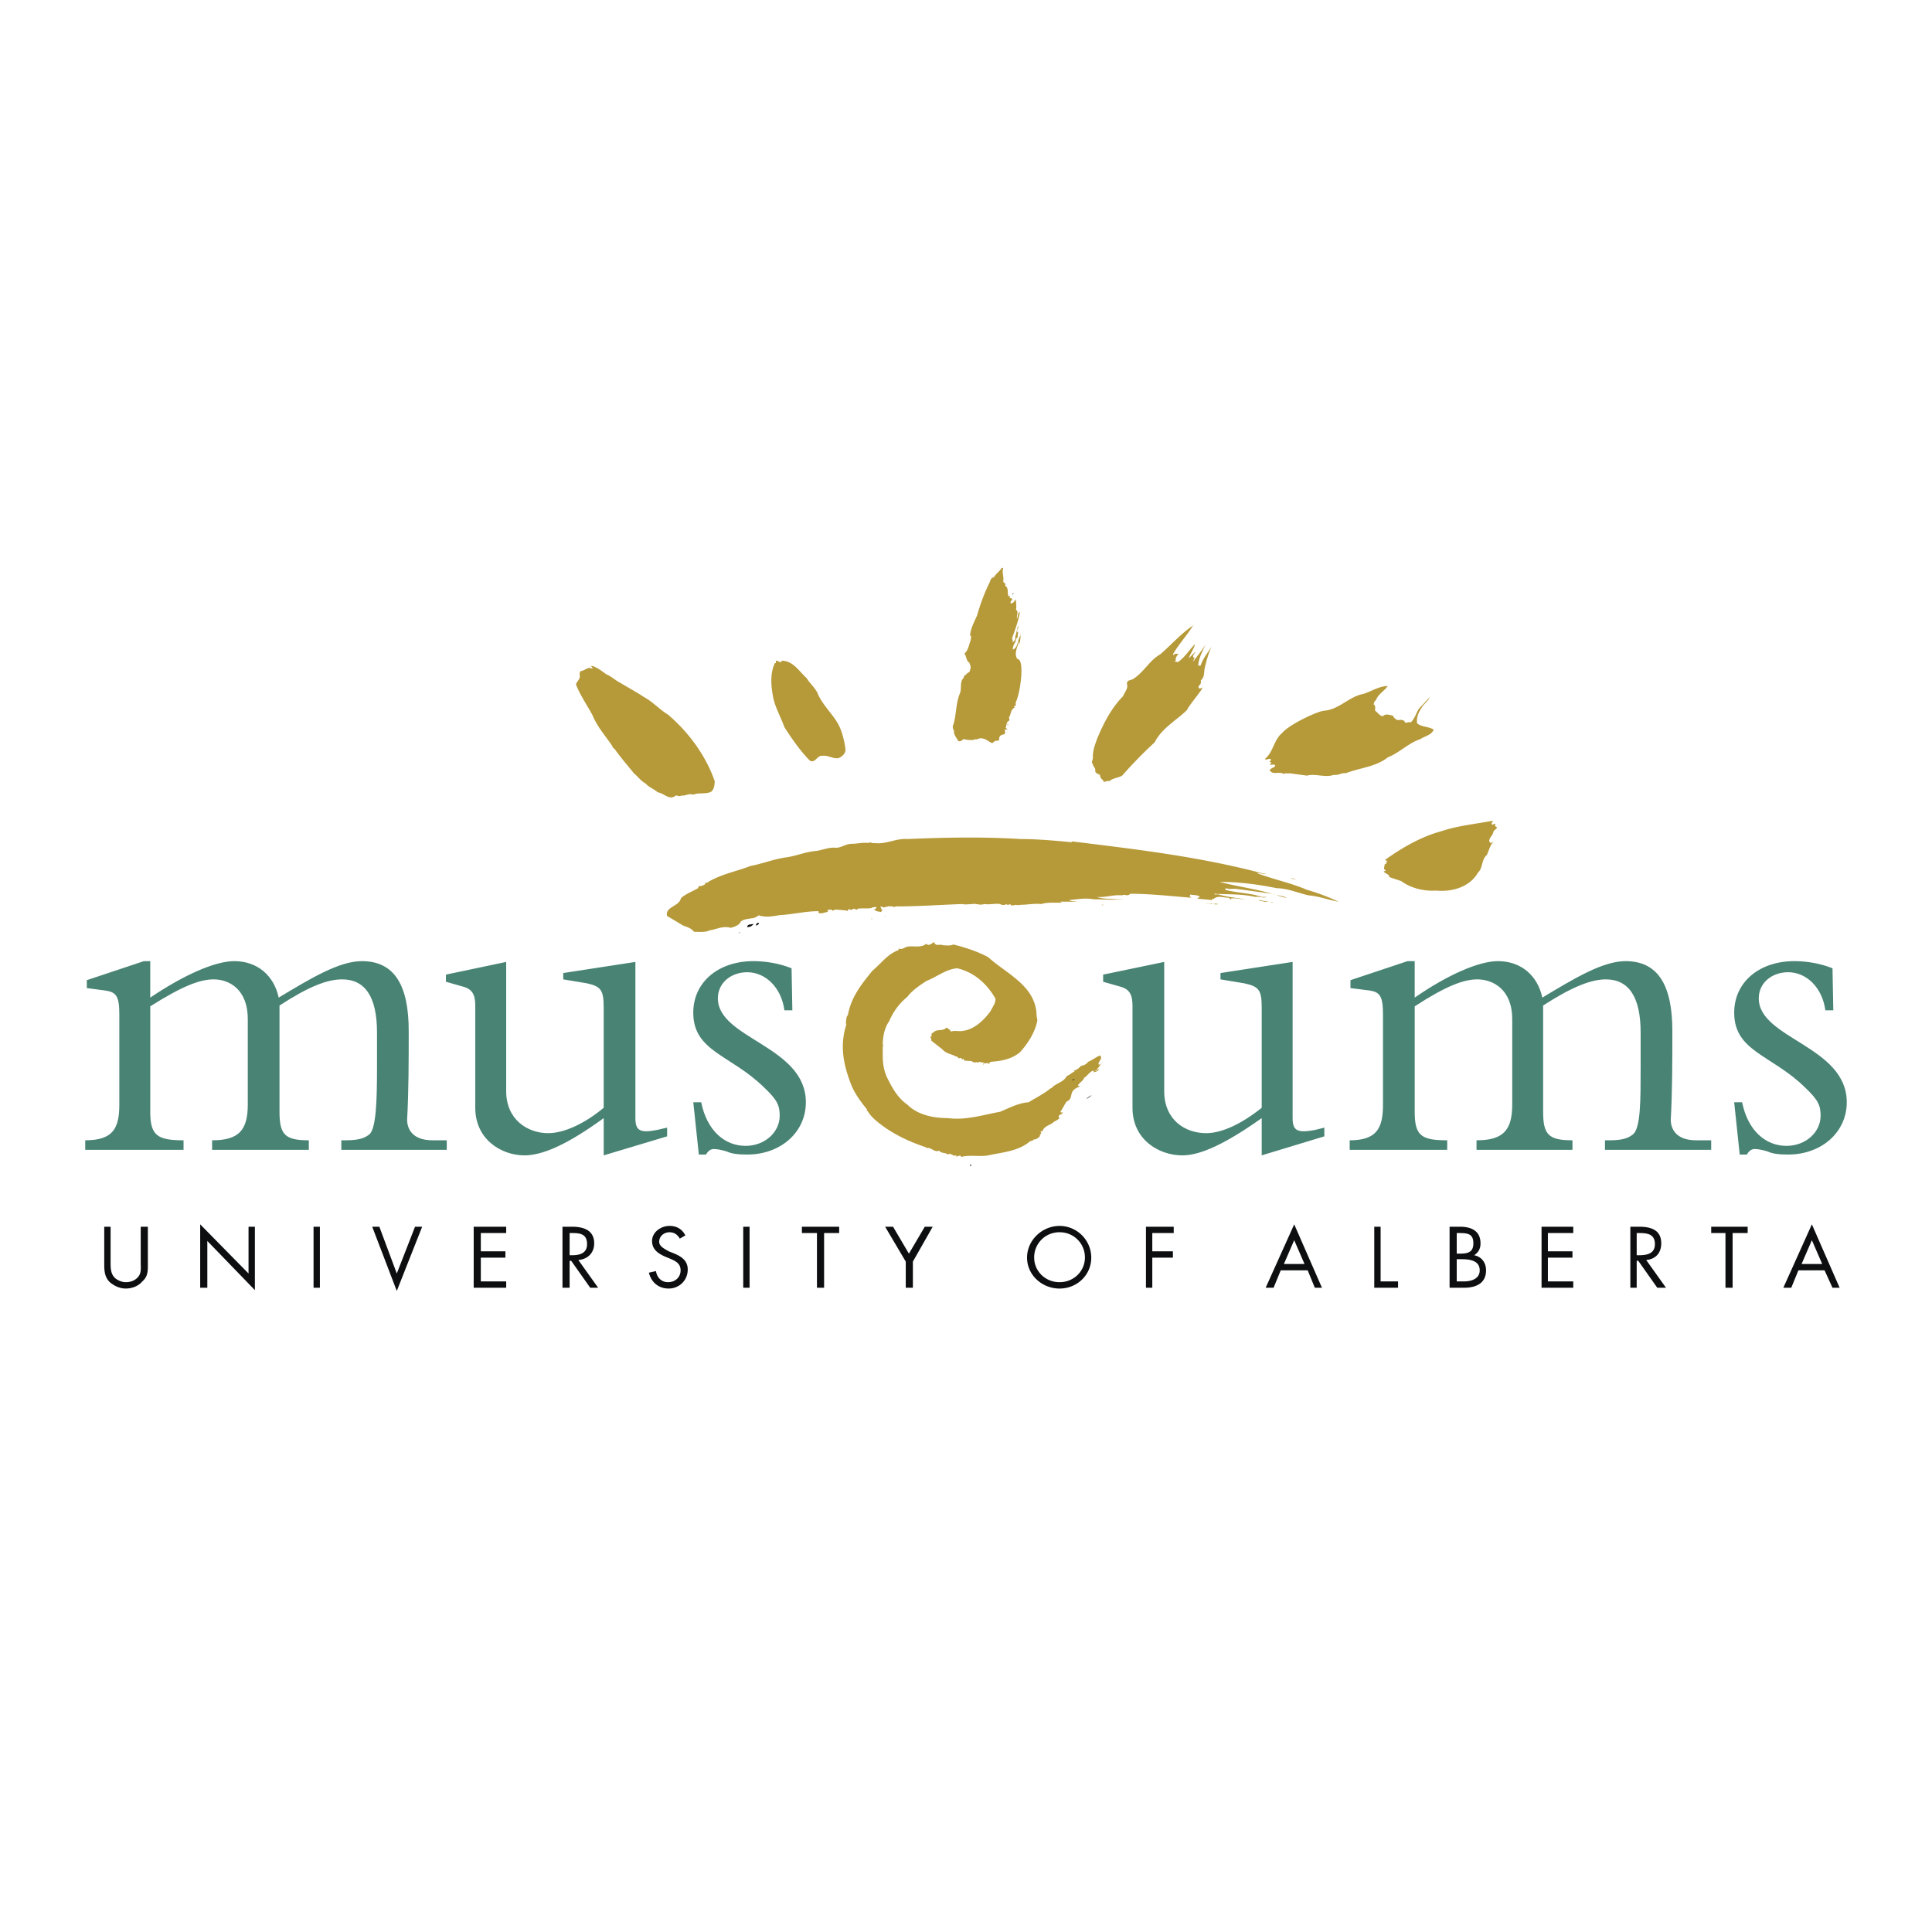
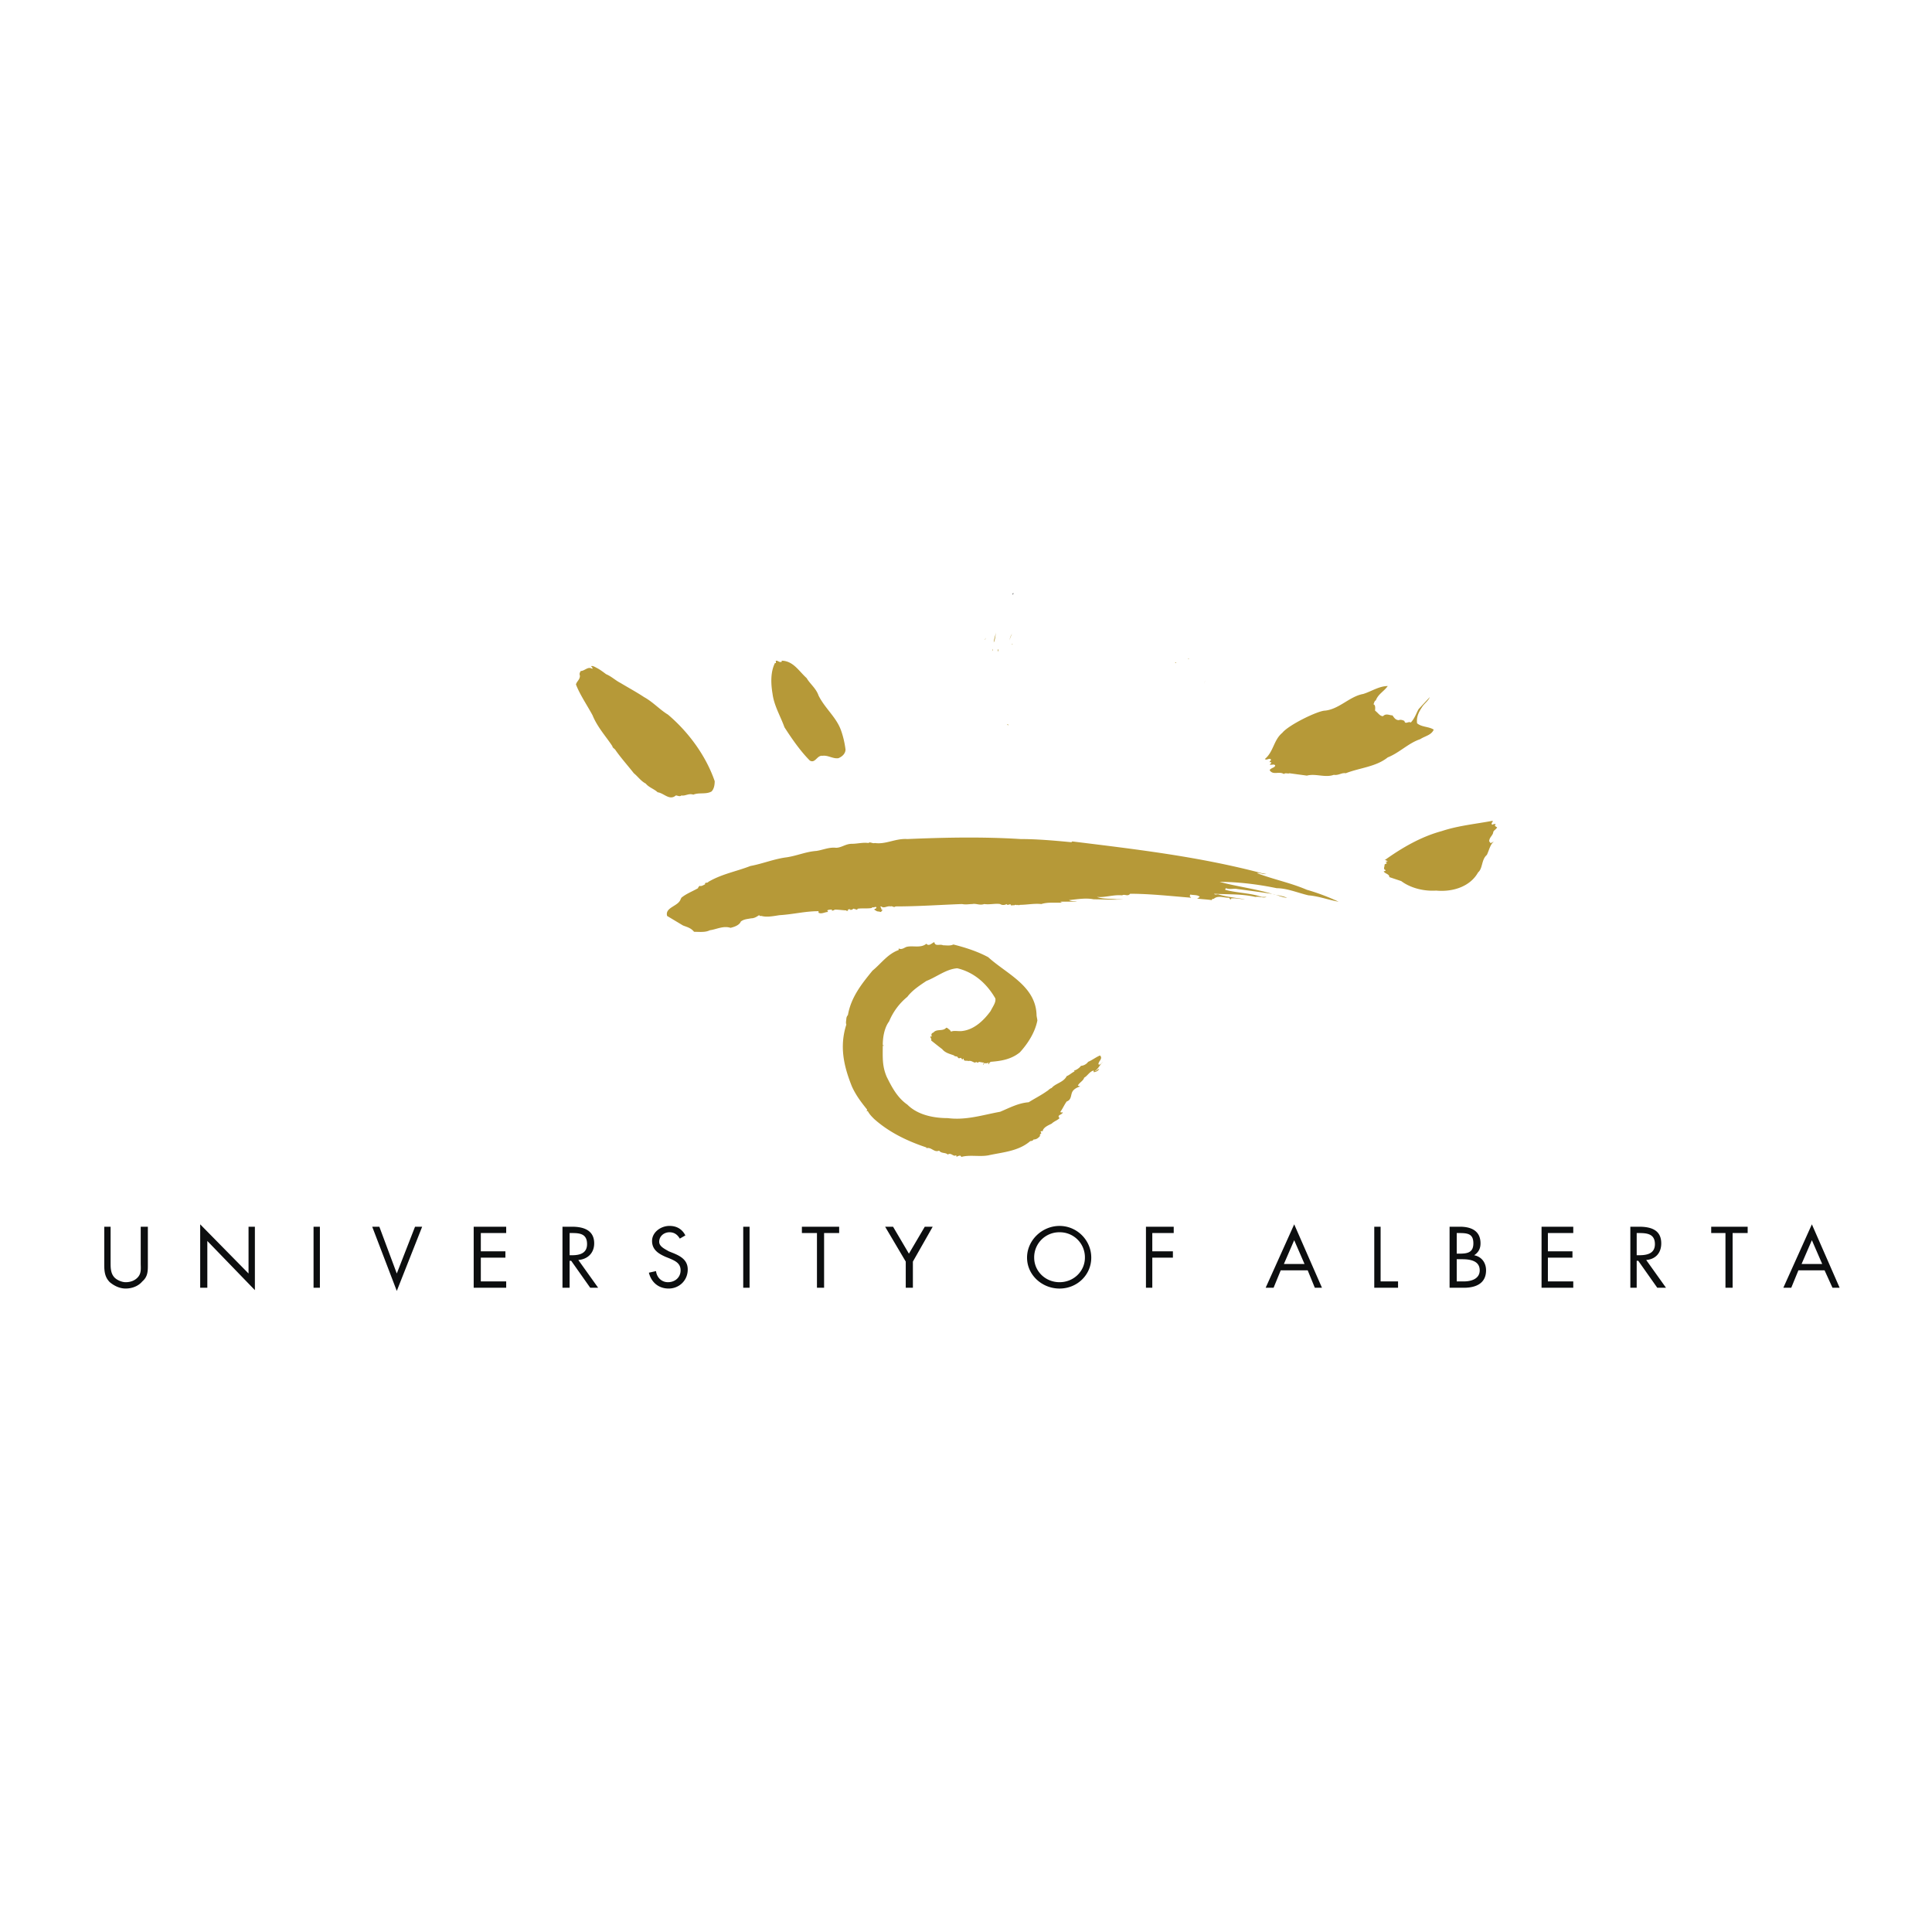
<svg xmlns="http://www.w3.org/2000/svg" width="2500" height="2500" viewBox="0 0 192.756 192.756">
  <g fill-rule="evenodd" clip-rule="evenodd">
-     <path fill="#fff" d="M0 0h192.756v192.756H0V0z" />
-     <path d="M14.99 110.922c0 2.371.712 2.846 3.322 2.846v.949H8.504v-.949c2.769 0 3.401-1.186 3.401-3.559v-9.018c0-1.818-.316-2.213-1.423-2.371l-1.819-.238v-.791l5.695-1.898h.633v3.638c3.401-2.293 6.486-3.638 8.384-3.638 2.294 0 3.955 1.423 4.43 3.638 3.164-1.898 6.011-3.638 8.305-3.638 3.322 0 4.667 2.531 4.667 6.96 0 2.926 0 6.012-.158 8.857 0 .949.554 2.057 2.531 2.057h1.424v.949h-10.52v-.949h.396c1.424 0 1.978-.236 2.452-.633.633-.711.712-3.4.712-6.564v-3.559c0-3.559-1.187-5.299-3.48-5.299-1.502 0-3.322.711-6.248 2.609v10.6c0 2.293.554 2.846 2.926 2.846v.949h-9.65v-.949c2.61 0 3.56-.949 3.56-3.559v-8.541c0-2.928-1.819-3.955-3.401-3.955-1.345 0-3.085.633-6.328 2.689v10.521h-.003zM66.559 113.373l-6.327 1.898v-3.717c-3.48 2.529-6.011 3.717-7.91 3.717-2.293 0-4.904-1.582-4.904-4.746v-10.203c0-1.107-.316-1.66-1.266-1.898l-1.661-.475v-.711l6.011-1.266v12.893c0 2.846 2.136 4.191 4.191 4.191 1.582 0 3.639-.949 5.537-2.531v-9.967c0-1.738-.237-2.135-1.661-2.451l-2.373-.395v-.632l7.198-1.108v15.583c0 1.264.475 1.502 2.136 1.186l1.028-.238v.87h.001zM69.96 109.973c.554 2.768 2.293 4.35 4.429 4.35 1.898 0 3.401-1.344 3.401-3.006 0-1.027-.237-1.582-1.582-2.848-3.322-3.242-7.04-3.559-7.04-7.436 0-3.004 2.452-5.14 6.011-5.14 1.266 0 2.61.238 3.796.712l.079 4.191h-.791C77.949 98.504 76.367 97 74.548 97c-1.582 0-2.926 1.029-2.926 2.611 0 4.033 8.779 4.744 8.779 10.361 0 3.006-2.531 5.219-5.853 5.219-.87 0-1.582-.078-2.056-.316-.554-.158-.949-.236-1.266-.236s-.554.158-.791.553h-.712l-.554-5.219h.791zM132.129 113.373l-6.248 1.898v-3.717c-3.561 2.529-6.092 3.717-7.91 3.717-2.373 0-4.982-1.582-4.982-4.746v-10.203c0-1.107-.316-1.66-1.266-1.898l-1.662-.475v-.711l6.092-1.266v12.893c0 2.846 2.057 4.191 4.191 4.191 1.582 0 3.559-.949 5.537-2.531v-9.967c0-1.738-.238-2.135-1.74-2.451l-2.373-.395v-.632l7.197-1.108v15.583c0 1.264.475 1.502 2.215 1.186l.949-.238v.87zM141.146 110.922c0 2.371.633 2.846 3.242 2.846v.949h-9.729v-.949c2.689 0 3.322-1.186 3.322-3.559v-9.018c0-1.818-.316-2.213-1.346-2.371l-1.898-.238v-.791l5.695-1.898h.713v3.638c3.32-2.293 6.406-3.638 8.305-3.638 2.293 0 3.953 1.423 4.428 3.638 3.164-1.898 6.012-3.638 8.307-3.638 3.32 0 4.666 2.531 4.666 6.96 0 2.926 0 6.012-.158 8.857 0 .949.553 2.057 2.531 2.057h1.502v.949h-10.598v-.949h.475c1.344 0 1.898-.236 2.371-.633.713-.711.713-3.4.713-6.564v-3.559c0-3.559-1.186-5.299-3.48-5.299-1.424 0-3.322.711-6.248 2.609v10.6c0 2.293.553 2.846 2.926 2.846v.949h-9.57v-.949c2.611 0 3.561-.949 3.561-3.559v-8.541c0-2.928-1.898-3.955-3.48-3.955-1.346 0-3.086.633-6.248 2.689v10.521h-.002zM173.812 109.973c.553 2.768 2.293 4.35 4.428 4.35 1.898 0 3.402-1.344 3.402-3.006 0-1.027-.238-1.582-1.582-2.848-3.322-3.242-7.039-3.559-7.039-7.436 0-3.004 2.451-5.14 6.01-5.14 1.266 0 2.611.238 3.797.712l.08 4.191h-.791c-.316-2.293-1.898-3.797-3.719-3.797-1.582 0-2.926 1.029-2.926 2.611 0 4.033 8.779 4.744 8.779 10.361 0 3.006-2.531 5.219-5.854 5.219-.869 0-1.582-.078-2.057-.316-.553-.158-.947-.236-1.264-.236s-.555.158-.793.553h-.711l-.553-5.219h.793v.001z" fill="#488374" />
+     <path fill="#fff" d="M0 0h192.756v192.756H0V0" />
    <path d="M11.035 126.027c0 .396 0 .949.316 1.346.237.316.791.553 1.186.553.475 0 .949-.158 1.266-.553.316-.396.237-.871.237-1.346v-3.637h.712v3.795c0 .633 0 1.188-.554 1.662-.396.475-1.028.711-1.661.711-.554 0-1.107-.236-1.582-.633-.475-.475-.554-1.027-.554-1.74v-3.795h.633v3.637h.001zM19.973 122.152l4.824 4.905v-4.666h.633v6.326l-4.745-4.905v4.668h-.712v-6.328zM31.283 122.391h.633v6.089h-.633v-6.089zM39.588 127.057l1.82-4.666h.711l-2.531 6.406-2.452-6.406h.712l1.74 4.666zM47.26 122.391h3.243v.63h-2.531v1.821h2.452v.633h-2.452v2.373h2.531v.632H47.26v-6.089zM56.831 123.021h.237c.791 0 1.503.08 1.503 1.107 0 .949-.791 1.107-1.503 1.107h-.237v-2.214zm0 2.77h.158l1.898 2.689h.791l-1.978-2.77c.949-.078 1.582-.711 1.582-1.66 0-1.344-1.107-1.66-2.215-1.66h-.949v6.09h.712v-2.689h.001zM67.825 123.576c-.237-.396-.554-.633-1.028-.633-.554 0-1.029.395-1.029.949 0 .475.554.711.95.949l.395.159c.791.316 1.502.711 1.502 1.66 0 1.107-.87 1.898-1.898 1.898-1.029 0-1.74-.633-1.978-1.582l.712-.158c.079.633.553 1.107 1.187 1.107.711 0 1.265-.475 1.265-1.186 0-.713-.554-.949-1.107-1.188l-.396-.158c-.712-.316-1.344-.711-1.344-1.582 0-.869.87-1.502 1.74-1.502.711 0 1.265.316 1.582.949l-.553.318zM74.152 122.391h.633v6.089h-.633v-6.089zM82.22 128.48h-.712v-5.459h-1.503v-.63h3.718v.63H82.22v5.459zM88.31 122.391h.791l1.582 2.687 1.582-2.687h.791l-1.977 3.478v2.611h-.712v-2.611l-2.057-3.478zM105.711 122.943a2.498 2.498 0 0 1 2.531 2.531c0 1.344-1.107 2.451-2.531 2.451s-2.531-1.107-2.531-2.451a2.499 2.499 0 0 1 2.531-2.531zm0-.632c-1.74 0-3.242 1.424-3.242 3.164s1.502 3.084 3.242 3.084 3.164-1.344 3.164-3.084-1.424-3.164-3.164-3.164zM114.965 123.021v1.821h2.056v.633h-2.056v3.005h-.633v-6.089h2.77v.63h-2.137zM130.152 126.107h-2.057l1.027-2.373 1.03 2.373zm.317.633l.711 1.74h.713l-2.77-6.328-2.848 6.328h.791l.713-1.74h2.69zM137.744 127.848h1.74v.632h-2.373v-6.089h.633v5.457zM145.338 125.633h.553c.791 0 1.74.158 1.74 1.107 0 .869-.869 1.107-1.582 1.107h-.711v-2.214zm-.713 2.847h1.424c1.266 0 2.215-.475 2.215-1.74 0-.713-.395-1.346-1.186-1.504.475-.316.633-.711.633-1.186 0-1.266-.949-1.66-2.057-1.66h-1.029v6.09zm.713-5.459h.236c.871 0 1.424.08 1.424 1.029s-.633 1.027-1.424 1.027h-.236v-2.056zM153.801 122.391h3.164v.63h-2.531v1.821h2.451v.633h-2.451v2.373h2.531v.632h-3.164v-6.089zM163.293 123.021h.236c.791 0 1.582.08 1.582 1.107 0 .949-.791 1.107-1.582 1.107h-.236v-2.214zm0 2.77h.158l1.896 2.689h.871l-1.977-2.77c.947-.078 1.502-.711 1.502-1.66 0-1.344-1.029-1.66-2.215-1.66h-.869v6.09h.633v-2.689h.001zM172.863 128.48h-.713v-5.459h-1.423v-.63h3.638v.63h-1.502v5.459zM181.801 126.107h-2.057l1.027-2.373 1.03 2.373zm.236.633l.791 1.74h.713l-2.77-6.328-2.848 6.328h.791l.713-1.74h2.61zM101.045 59.352v-.159h.078l-.078.159z" fill="#0c0e0f" />
-     <path d="M129.281 87.747l-.395-.079v-.079c.079.078.317.078.395.158zM129.52 87.826l.236.079-.236-.079zM130.941 88.221l.397.158-.397-.158zM127.146 90.04h-.396c.158-.079.238 0 .396 0zM126.514 89.961c-.238.079-.555-.079-.871-.079v-.079l.871.158zM120.898 89.091c-.238.079-.793 0-1.029-.079.317-.079.713.079 1.029.079zM119.473 89.012c-.156 0-.395 0-.631-.079.158-.079.474 0 .631.079zM121.529 90.198c-.158.079-.395 0-.553 0 .159 0 .317-.079.553 0zM120.898 90.198c-.238 0-.555-.158-.793-.079.316-.079.477.158.793 0v.079zM110.219 90.356l-.314-.079c.156-.079.156.079.314.079zM107.373 90.673h.236-.236zM88.31 91.385v.078l-.079-.078h.079zM87.045 91.701c-.079 0-.158 0-.079-.079l.079.079zM100.096 56.662c-.158.475.078.87 0 1.344 0 .159.395.238.158.396.475.316.158.791.395 1.107l.08-.079c.078 0-.08.237.078.237.08 0 .158.079.158.079.08.158-.078.158-.078.158 0 .079-.158.237 0 .316.078-.079.316-.079.316-.316 0 0-.08.079 0 .079l.158-.158c0 .316.078.633 0 1.028.078 0 .078.079.158.158l-.08.712c.158-.158.08-.475.238-.633h.078c-.158.87-.475 1.74-.791 2.61.08.158.08.237.08.396.158-.158.316-.316.236-.554.158-.396.158-.791.316-1.107.08.158-.236.475-.078.633.078 0 .078-.158.078-.237l-.078.791c-.158 0-.158.316-.238.475a1.276 1.276 0 0 0-.236.712c.475-.158.475-.791.633-1.107 0-.158.236-.316.158-.554 0 .554-.08.87-.158 1.424 0-.158.078-.396 0-.554-.158.475-.555 1.266-.158 1.74.711 0 .316 3.242-.158 4.271-.08.158.078.474-.158.396-.08 0 0 .079 0 .158h.078c-.475.158-.395.712-.633 1.028.08.079.08.237 0 .316-.236.079-.236.475-.316.712.08 0 .08.079.158.079 0 .158-.158 0-.236.079 0 .158.078.396-.08.475-.316 0-.553.237-.475.554-.078.079-.236.079-.316.079-.158 0-.236.158-.395.237-.395-.158-.633-.475-1.107-.475-.158-.079-.316.158-.555.079-.314.158-.79.079-1.186 0-.158.079-.316.316-.553.158-.158-.316-.475-.633-.396-1.028-.079-.079-.079-.158-.158-.079.158-.158-.079-.237.079-.475.316-1.028.237-2.056.633-3.085.237-.474 0-1.107.316-1.502.158-.158.079-.396.316-.396.079-.237.475-.237.396-.553.158-.08 0-.238.08-.396-.159 0 0-.237-.238-.316h.079c-.316-.158-.237-.553-.475-.87.396-.316.475-.949.633-1.345 0-.158.078-.316 0-.475-.08.079-.08.079-.08.237 0-.791.395-1.503.711-2.215.318-1.107.713-2.214 1.266-3.322.08-.237.158-.474.396-.474.236-.396.553-.554.791-.949h.16v.001zM117.021 65.284l.08.079c.158-.237.236-.079.475-.158-.08.158-.396.475-.238.711h-.158c.08.158.238.079.316.158.713-.474 1.107-1.186 1.74-1.819-.158.554-.475.949-.633 1.424l.633-.633c.08.079-.316.316-.158.554l.158.079c-.158 0-.158.316-.236.395.395-.553.869-1.107 1.264-1.74-.316.712-.633 1.266-.711 1.977-.08.079.158.158.236.079.238-.711.713-1.265 1.109-1.898-.316.633-.555 1.502-.713 2.214-.08.475 0 .87-.396 1.187.08.158 0 .237 0 .316-.078.158-.316.237-.158.475.158 0 .316 0 .396-.158-.08.316-1.502 1.977-1.582 2.293-1.027 1.028-2.531 1.819-3.242 3.243a43.269 43.269 0 0 0-3.244 3.322c-.395.237-.949.237-1.266.554-.236-.079-.395.079-.633.079l.08-.079c-.158-.158-.395-.316-.395-.633-.158-.079-.475-.158-.475-.396.078-.316-.238-.395-.238-.711-.238-.079.078-.475 0-.712 0-.633.238-1.266.475-1.898.633-1.503 1.424-3.006 2.531-4.113.158-.396.553-.791.395-1.265 0-.396.396-.316.633-.475 1.107-.711 1.582-1.819 2.689-2.452 1.107-.949 2.057-2.057 3.244-2.848l.158-.237c-.632 1.108-1.503 1.978-2.136 3.086z" fill="#b69938" />
    <path fill="#b69938" d="M119.236 64.255l.159-.158-.079.079-.08.079zM138.457 68.447c-.396.553-.949.791-1.188 1.424-.158.079-.158.237-.236.396.236.079.158.474.158.632.316.237.475.554.791.554.316-.316.633-.079.949-.079.158.237.316.475.633.475.158-.079.395 0 .553.079.08.396.396 0 .633.158.396-.396.555-.949.791-1.345l1.107-1.187c-.158.396-.555.633-.791 1.028-.316.475-.553.949-.475 1.582.475.396 1.186.316 1.66.633-.236.554-.869.633-1.344.949-1.186.396-2.057 1.345-3.242 1.819-1.188.949-2.77 1.028-4.193 1.582-.395-.079-.711.237-1.186.158-.869.316-1.82-.158-2.689.079-.553-.079-1.186-.158-1.74-.237-.158.079-.395-.079-.553.079-.475-.316-1.107.158-1.424-.396.158-.237.553-.237.553-.474-.158-.158-.316 0-.553-.079.078-.079.158-.079.158-.237h-.158c0-.158.236-.158.078-.316-.158-.079-.395.158-.553 0 .869-.712.869-1.898 1.74-2.61.633-.791 3.559-2.215 4.271-2.215 1.422-.158 2.451-1.424 3.795-1.661.793-.238 1.584-.791 2.455-.791zM118.525 65.758l.079-.079v.079h-.079zM100.729 63.939c0-.316.158-.554.236-.712-.078.237-.236.475-.236.712zM117.338 66.074v.079h-.158c.08 0 .158-.079.158-.079zM99.146 64.097c0-.237.158-.712.236-1.028-.077.316-.077.712-.236 1.028zM98.277 63.86l.078-.237-.078.158v.079zM100.965 64.255h.08l-.08.079v-.079zM139.248 71.057v.079-.079zM120.186 68.289c0-.158 0-.316.078-.396-.078.08-.078.317-.078.396zM99.066 64.888s-.078 0-.078.079l.078-.237v.158zM99.541 64.809h.08l-.08.237v-.237zM80.48 67.656c.316.554.949 1.028 1.187 1.74.633 1.266 1.74 2.136 2.215 3.401.237.633.396 1.345.475 1.978 0 .396-.316.712-.712.87-.554.079-1.028-.317-1.582-.238-.554-.079-.712.792-1.266.475-.949-.949-1.819-2.215-2.531-3.322-.396-1.107-1.029-2.135-1.187-3.322-.158-.949-.237-2.135.237-3.084h.079c.079 0-.079-.237.079-.237s.316.237.554.079l-.079-.079c1.186-.001 1.74 1.028 2.531 1.739zM100.57 72.402l-.08-.158h.08v.158zM148.896 82.289c.08-.079.238-.079.316-.079 0 0 0 .079-.078.158.078.079.158.158.236.158-.078.237-.395.316-.395.554-.08.316-.396.475-.396.87 0 .079.158 0 .08.158.158 0 .236-.079.395-.158-.395.316-.475.87-.711 1.345-.555.475-.396 1.344-.871 1.74-.791 1.423-2.531 1.977-4.191 1.819-1.188.079-2.531-.237-3.48-.949l-1.186-.396c0-.316-.396-.316-.555-.554 0-.08.238 0 .158-.159-.236-.079-.078-.316-.078-.474-.08-.158.475-.158.078-.316l.238-.079-.316-.158h.078c1.662-1.187 3.561-2.294 5.615-2.848 1.662-.554 3.402-.712 5.062-1.028.16.079-.235.237.001.396zM60.469 67.261c.554.237.949.632 1.424.87.791.475 1.661.949 2.373 1.423.87.475 1.582 1.266 2.373 1.74 2.056 1.74 3.796 4.113 4.667 6.644 0 .396-.079.791-.316 1.028-.554.316-1.266.079-1.819.316-.475-.158-.791.158-1.187.079-.158.158-.396 0-.554 0-.632.554-1.187-.237-1.819-.316-.316-.316-.87-.475-1.187-.87-.474-.237-.791-.712-1.187-1.028-.554-.711-1.265-1.502-1.819-2.293-.079-.158-.316-.237-.316-.396-.554-.87-1.503-1.898-1.978-3.085-.554-1.028-1.266-2.057-1.661-3.084.079-.316.396-.475.396-.87-.079-.237 0-.316.079-.474.396 0 .712-.475 1.107-.238h.079c0-.079-.079-.158-.158-.237.158-.079.396.079.554.158.316.159.633.396.949.633zM125.881 87.114c.078 0 .316.079.475.079-.316.079-.713-.158-.949-.079 1.66.633 3.322.949 4.982 1.661 1.107.316 2.135.712 3.164 1.187-.949-.158-1.979-.554-3.006-.633-1.027-.237-2.135-.712-3.164-.712-1.898-.396-3.875-.632-5.695-.632 1.74.474 3.719.711 5.459 1.265.395.079.869.158 1.266.316-.475 0-1.029-.316-1.582-.396-1.029-.158-2.215-.316-3.402-.475-.316-.079-.711.079-1.107-.079-.078.079-.078.079-.078.158 1.107.316 2.531.316 3.639.712h.475c-.316.158-.713-.079-1.107 0-1.424-.316-2.689-.237-4.113-.316.078.158.316 0 .475.079.791.237 1.66.316 2.609.475-.395 0-1.027-.158-1.424-.079 0 0 .08.079 0 .079-.158 0-.078-.158-.236-.158-.475 0-1.029-.237-1.424.079-.08.079-.236 0-.236.158-.555-.079-.951-.079-1.504-.158.158 0 .236-.158.316-.158-.238-.237-.633-.158-.949-.237-.078.079 0 .158-.078.158l.158.158c-1.979-.158-4.113-.396-6.092-.396-.236.316-.553 0-.791.158-.949-.079-1.66.237-2.529.158.631.237 1.344.158 1.977.237h.633c-.871.079-1.979 0-2.928 0-.789-.158-1.66 0-2.451.079.238.158.555.079.791.158h-1.66c.158.158.395.079.553.079-.791.079-1.74-.079-2.451.158-.713-.079-1.424.079-2.137.079-.158.079-.158 0-.236 0-.08.079-.08 0-.158 0h-.08c-.078.079-.236 0-.395.079-.08-.316-.316.079-.475-.158-.08.079-.396.158-.633 0-.475-.079-1.029.079-1.582 0-.475.158-.791-.079-1.186 0-.317 0-.634.079-1.029 0-2.215.079-4.351.237-6.644.237-.159.158-.317-.079-.475 0-.396-.079-.633.237-.949 0h-.079c0 .079.158.237.079.316.079 0 .079 0 .158.079-.158 0-.079.158-.237.158-.158-.079-.316 0-.475-.158-.079 0-.079-.079-.158-.079.079-.079.158-.079.237-.158 0-.237-.237 0-.396-.079l-.079.079c-.396.079-1.028 0-1.424.079v.079c-.158.079-.158-.158-.237 0-.158-.237-.237.079-.396 0 0 0 0 .079 0 0v.079l-.079-.079-.079.079.079-.079c-.079-.079-.158 0-.237 0v.079h.079l-.237.079c.079 0 0-.079 0-.079-.237 0-.791-.079-1.187-.079-.079.158.079 0 .079.079-.158-.079-.396.158-.316-.079-.158 0-.316 0-.475.079l.079.158c-.316 0-.633.237-.949.079v-.156c-1.345 0-2.531.316-3.876.396-.554.079-1.265.237-1.819.079h-.158l-.079-.079c-.237.158-.475.316-.791.316-.396.079-.712.079-1.028.316-.158.396-.711.554-1.028.633-.712-.237-1.424.159-2.057.238-.475.237-1.028.158-1.582.158-.316-.396-.712-.475-1.107-.633l-1.582-.949c-.237-.87 1.107-.949 1.345-1.661l.079-.158c.475-.396 1.107-.633 1.661-.949 0-.079.079-.158.158-.237.158.079.396-.079.554-.158-.079-.237.237-.079.316-.237 1.345-.791 2.769-1.028 4.192-1.582 1.266-.237 2.373-.712 3.638-.87 1.028-.158 1.898-.554 2.927-.633.633-.079 1.266-.396 1.977-.316.554 0 .95-.396 1.582-.396.554 0 1.107-.158 1.661-.079.158-.158.396.079.633 0 1.107.158 2.057-.475 3.243-.396 3.718-.158 7.514-.237 11.311 0 1.66 0 3.4.158 5.062.316l.078-.079c6.405.791 12.575 1.503 18.903 3.164zM98.594 95.498c1.818 1.661 4.744 2.848 4.824 5.774 0 .158.078.396.078.555-.236 1.186-.949 2.293-1.74 3.162-.869.713-1.898.871-2.926.949l-.158.158h.078c-.156 0 0 .08-.156.08 0-.08.078-.158 0-.158-.158.158-.396-.08-.475.236 0-.078-.08-.078 0-.158 0 0 0 .08.078 0 0 0 0-.078-.078-.078l-.477-.08c0 .08-.078.08-.078.08.078.078-.238-.158-.238 0-.236 0-.395-.238-.711-.158-.158-.08-.475.078-.475-.238-.079 0-.079 0-.079.08-.079 0-.158-.08-.158-.158-.079 0-.237.078-.316 0-.079-.238-.316-.08-.396-.238-.396-.158-.87-.236-1.187-.633-.316-.236-.712-.553-1.107-.869.079-.158-.079-.238-.079-.396h.158c-.079-.158-.079-.316.158-.395.316-.396.949-.08 1.266-.475.158 0 .237.158.395.236 0 .08.079.08.079.158.317-.158.792 0 1.187-.078 1.187-.158 2.136-1.107 2.769-1.979.236-.473.553-.869.475-1.264-.869-1.504-2.137-2.611-3.796-3.006-1.107.078-2.057.869-3.085 1.266-.712.475-1.424.949-1.898 1.582a6.228 6.228 0 0 0-1.819 2.451c-.475.633-.633 1.582-.633 2.373h.079v.078c-.079 0-.079-.078-.079-.078 0 1.186-.079 2.057.396 3.164.475.949 1.028 2.057 2.057 2.768 1.028 1.029 2.61 1.346 4.034 1.346 1.819.236 3.48-.316 5.221-.633.949-.396 1.818-.871 2.848-.949.633-.396 1.266-.713 1.818-1.107.158-.08.238-.238.475-.316.396-.475 1.188-.555 1.504-1.188.236-.078.475-.316.791-.475l-.08-.078c.158 0 .555-.238.713-.475.236 0 .553-.158.711-.396.395-.158.791-.475 1.188-.633.314.316-.158.555-.158.871.158.158.316-.158.473-.238-.314.238-.473.713-.869.949.158 0 .316-.236.475-.236-.078.158-.316.316-.555.316v-.158c-.395.078-.633.553-.947.711-.08.316-.475.475-.633.791l.236.08c-.236.078-.633.236-.791.553s-.078.791-.553.949c-.238.316-.396.713-.633 1.029.078.158.158 0 .236.078-.078.238-.633.238-.316.555-.236.236-.553.314-.791.553-.316.158-.711.316-.869.633v.078c-.08.08-.158 0-.238.08l.08.158s-.08.078-.158.158l.078.078h-.078v.08c-.158.158-.316.316-.633.316 0 .078-.158.158-.316.158-1.188 1.027-2.77 1.107-4.191 1.424-.871.158-1.899-.08-2.69.158-.079-.238-.237-.08-.396-.08 0 0 0 .08-.079.08 0-.08 0-.158-.079-.158-.237.158-.475-.316-.792-.08-.237-.236-.632-.078-.87-.395-.475.236-.791-.396-1.266-.238v-.078c-1.898-.633-3.718-1.502-5.22-2.848-.237-.236-.475-.475-.633-.791-.237.08 0-.078-.079-.158-.633-.791-1.107-1.424-1.503-2.293-.791-1.979-1.265-3.955-.553-6.17-.079-.158 0-.475 0-.553 0-.158.079-.318.158-.396.316-1.818 1.423-3.164 2.452-4.43.87-.711 1.502-1.661 2.61-2.056v-.158c.316.158.554-.079.791-.158.633-.158 1.424.158 1.978-.316.237.316.554-.079.791-.158.079.475.554.158.87.316.316 0 .711.079 1.028-.079 1.261.316 2.447.712 3.477 1.266z" />
-     <path d="M75.734 92.096c0 .079-.158.237-.316.237 0-.158.158-.316.316-.237zM75.181 92.175c-.079.158-.316.316-.554.316h-.079c0-.316.395-.237.633-.316zM73.915 93.045c-.079 0-.158.079-.237 0h.237zM73.362 93.045l-.079.08.079-.08zM106.977 107.758c.08-.158.238 0 .238-.08 0 .08-.158.08-.238.08zM108.4 109.656c.158-.238.395-.316.553-.396l-.553.396zM96.931 116.299h-.158v-.078c-.079-.08.158 0 .158.078z" fill="#0c0e0f" />
  </g>
</svg>